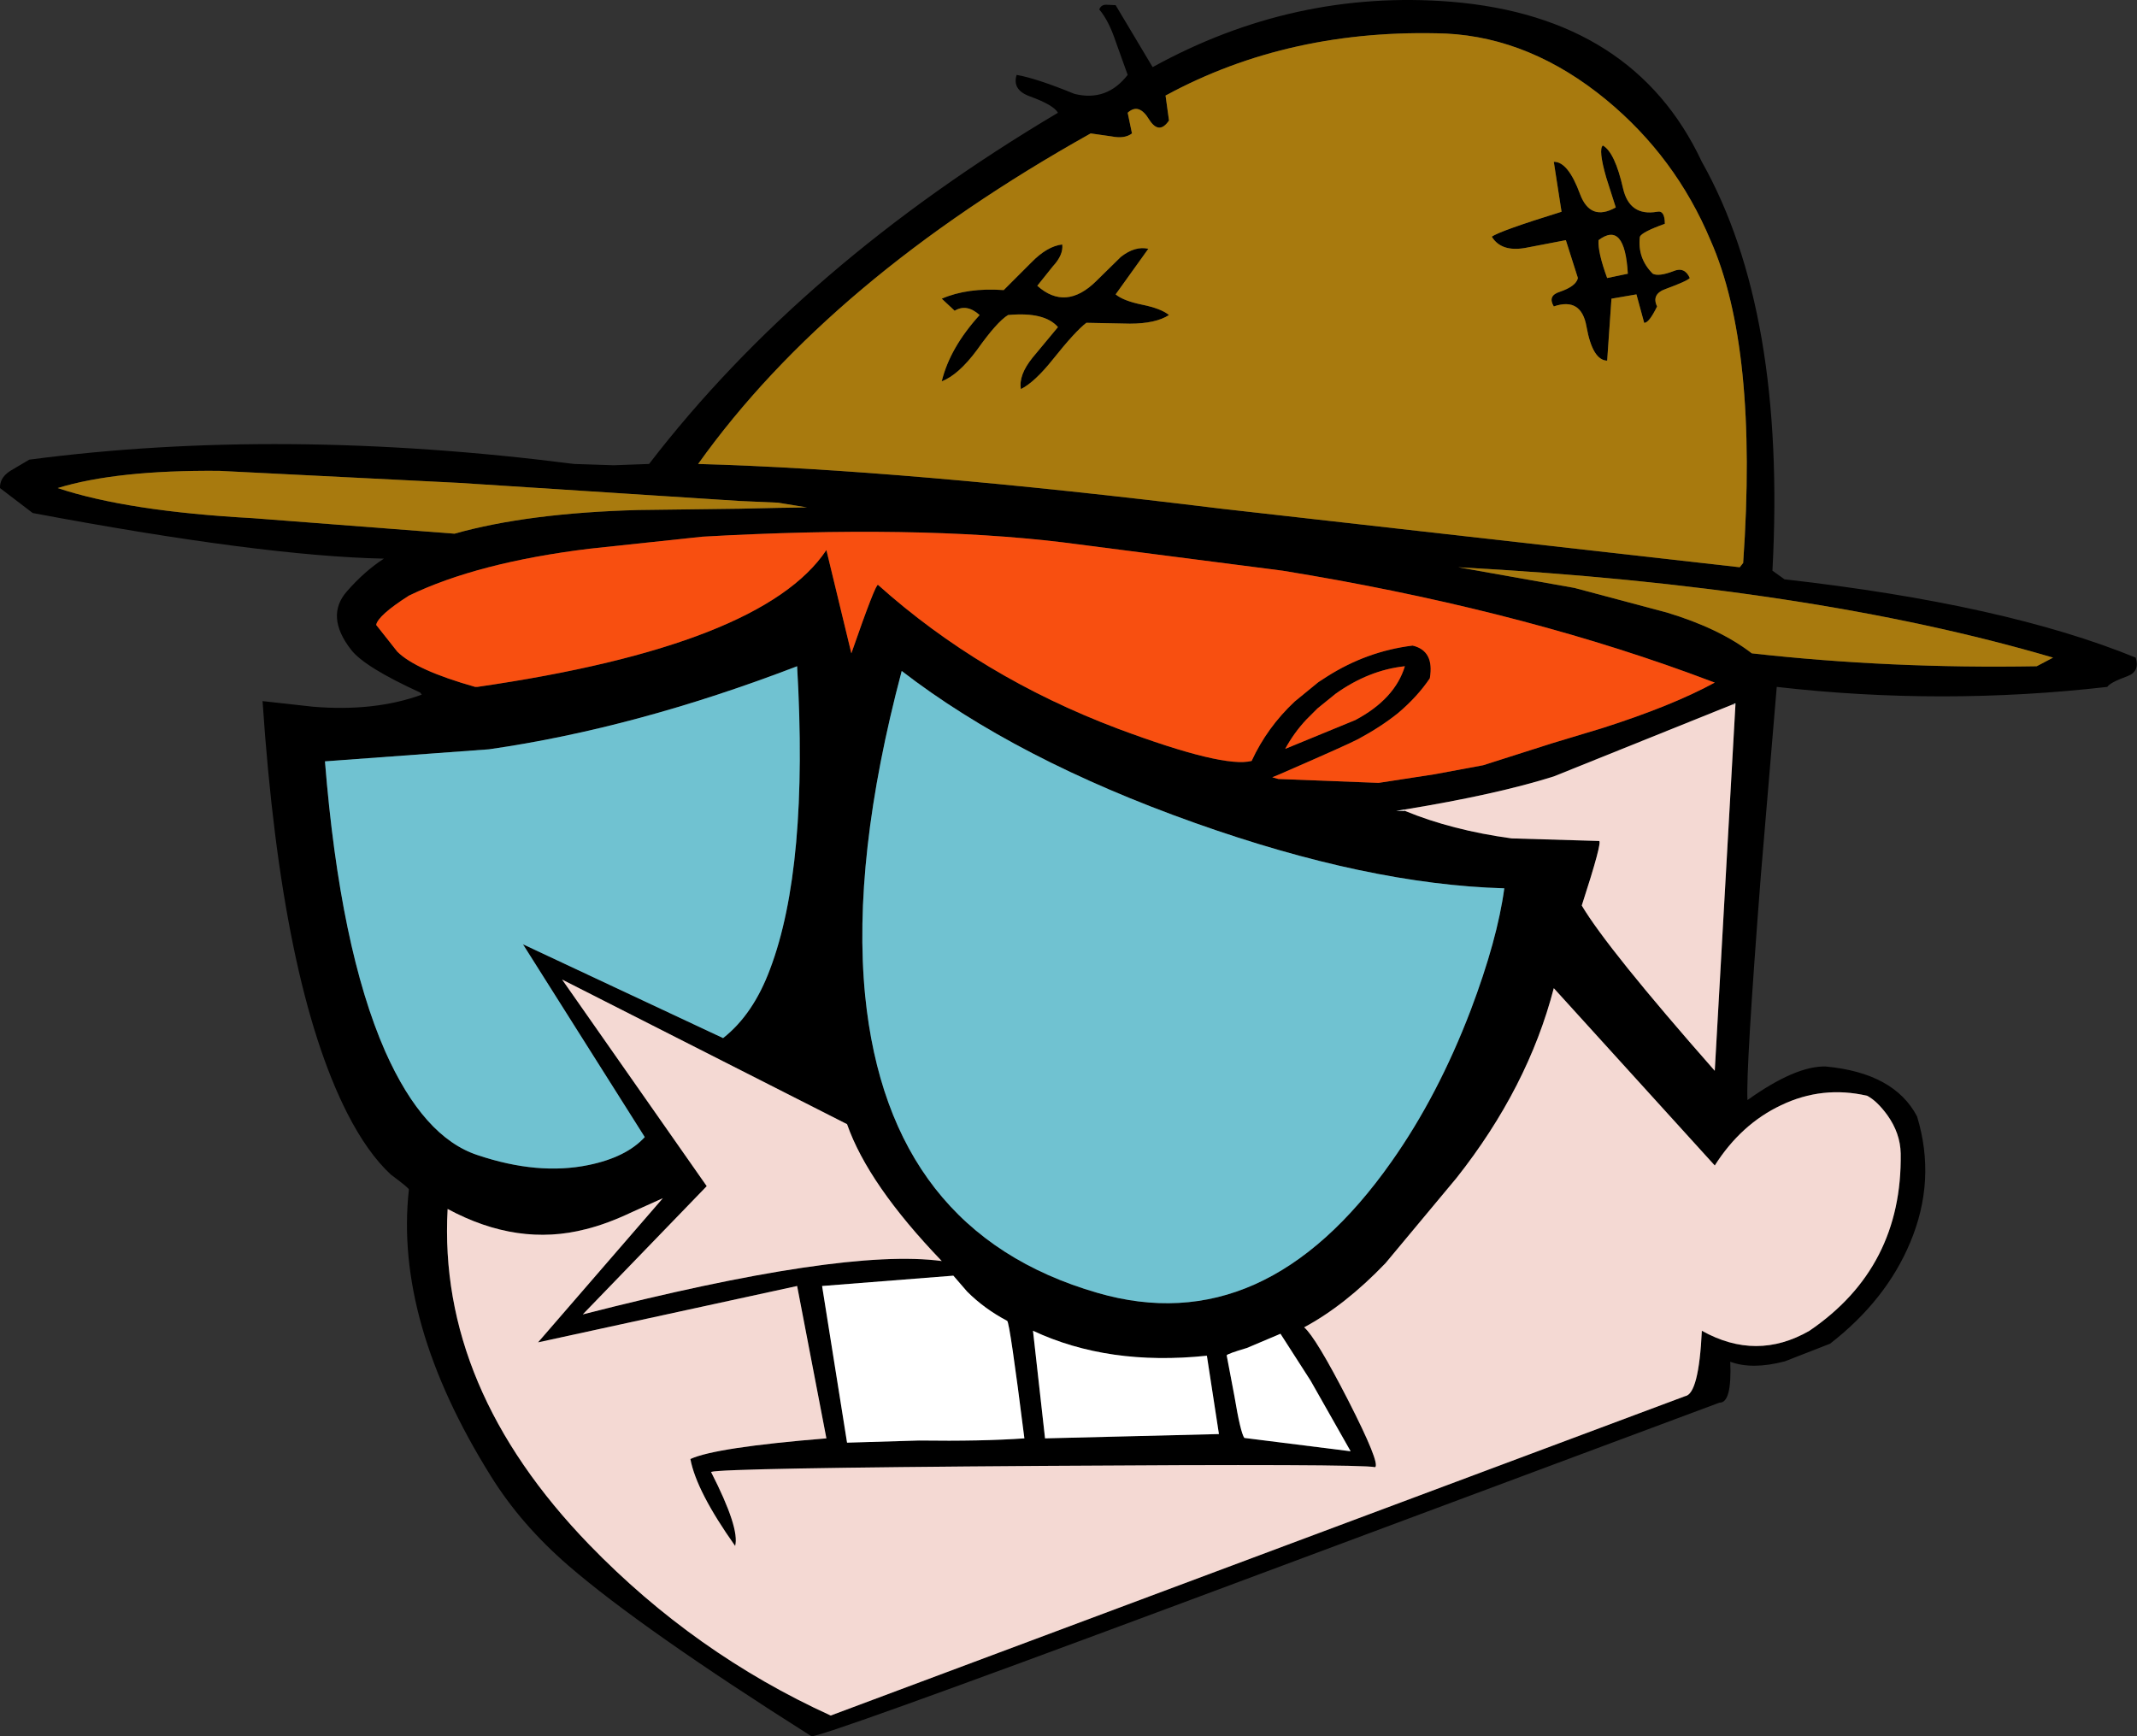
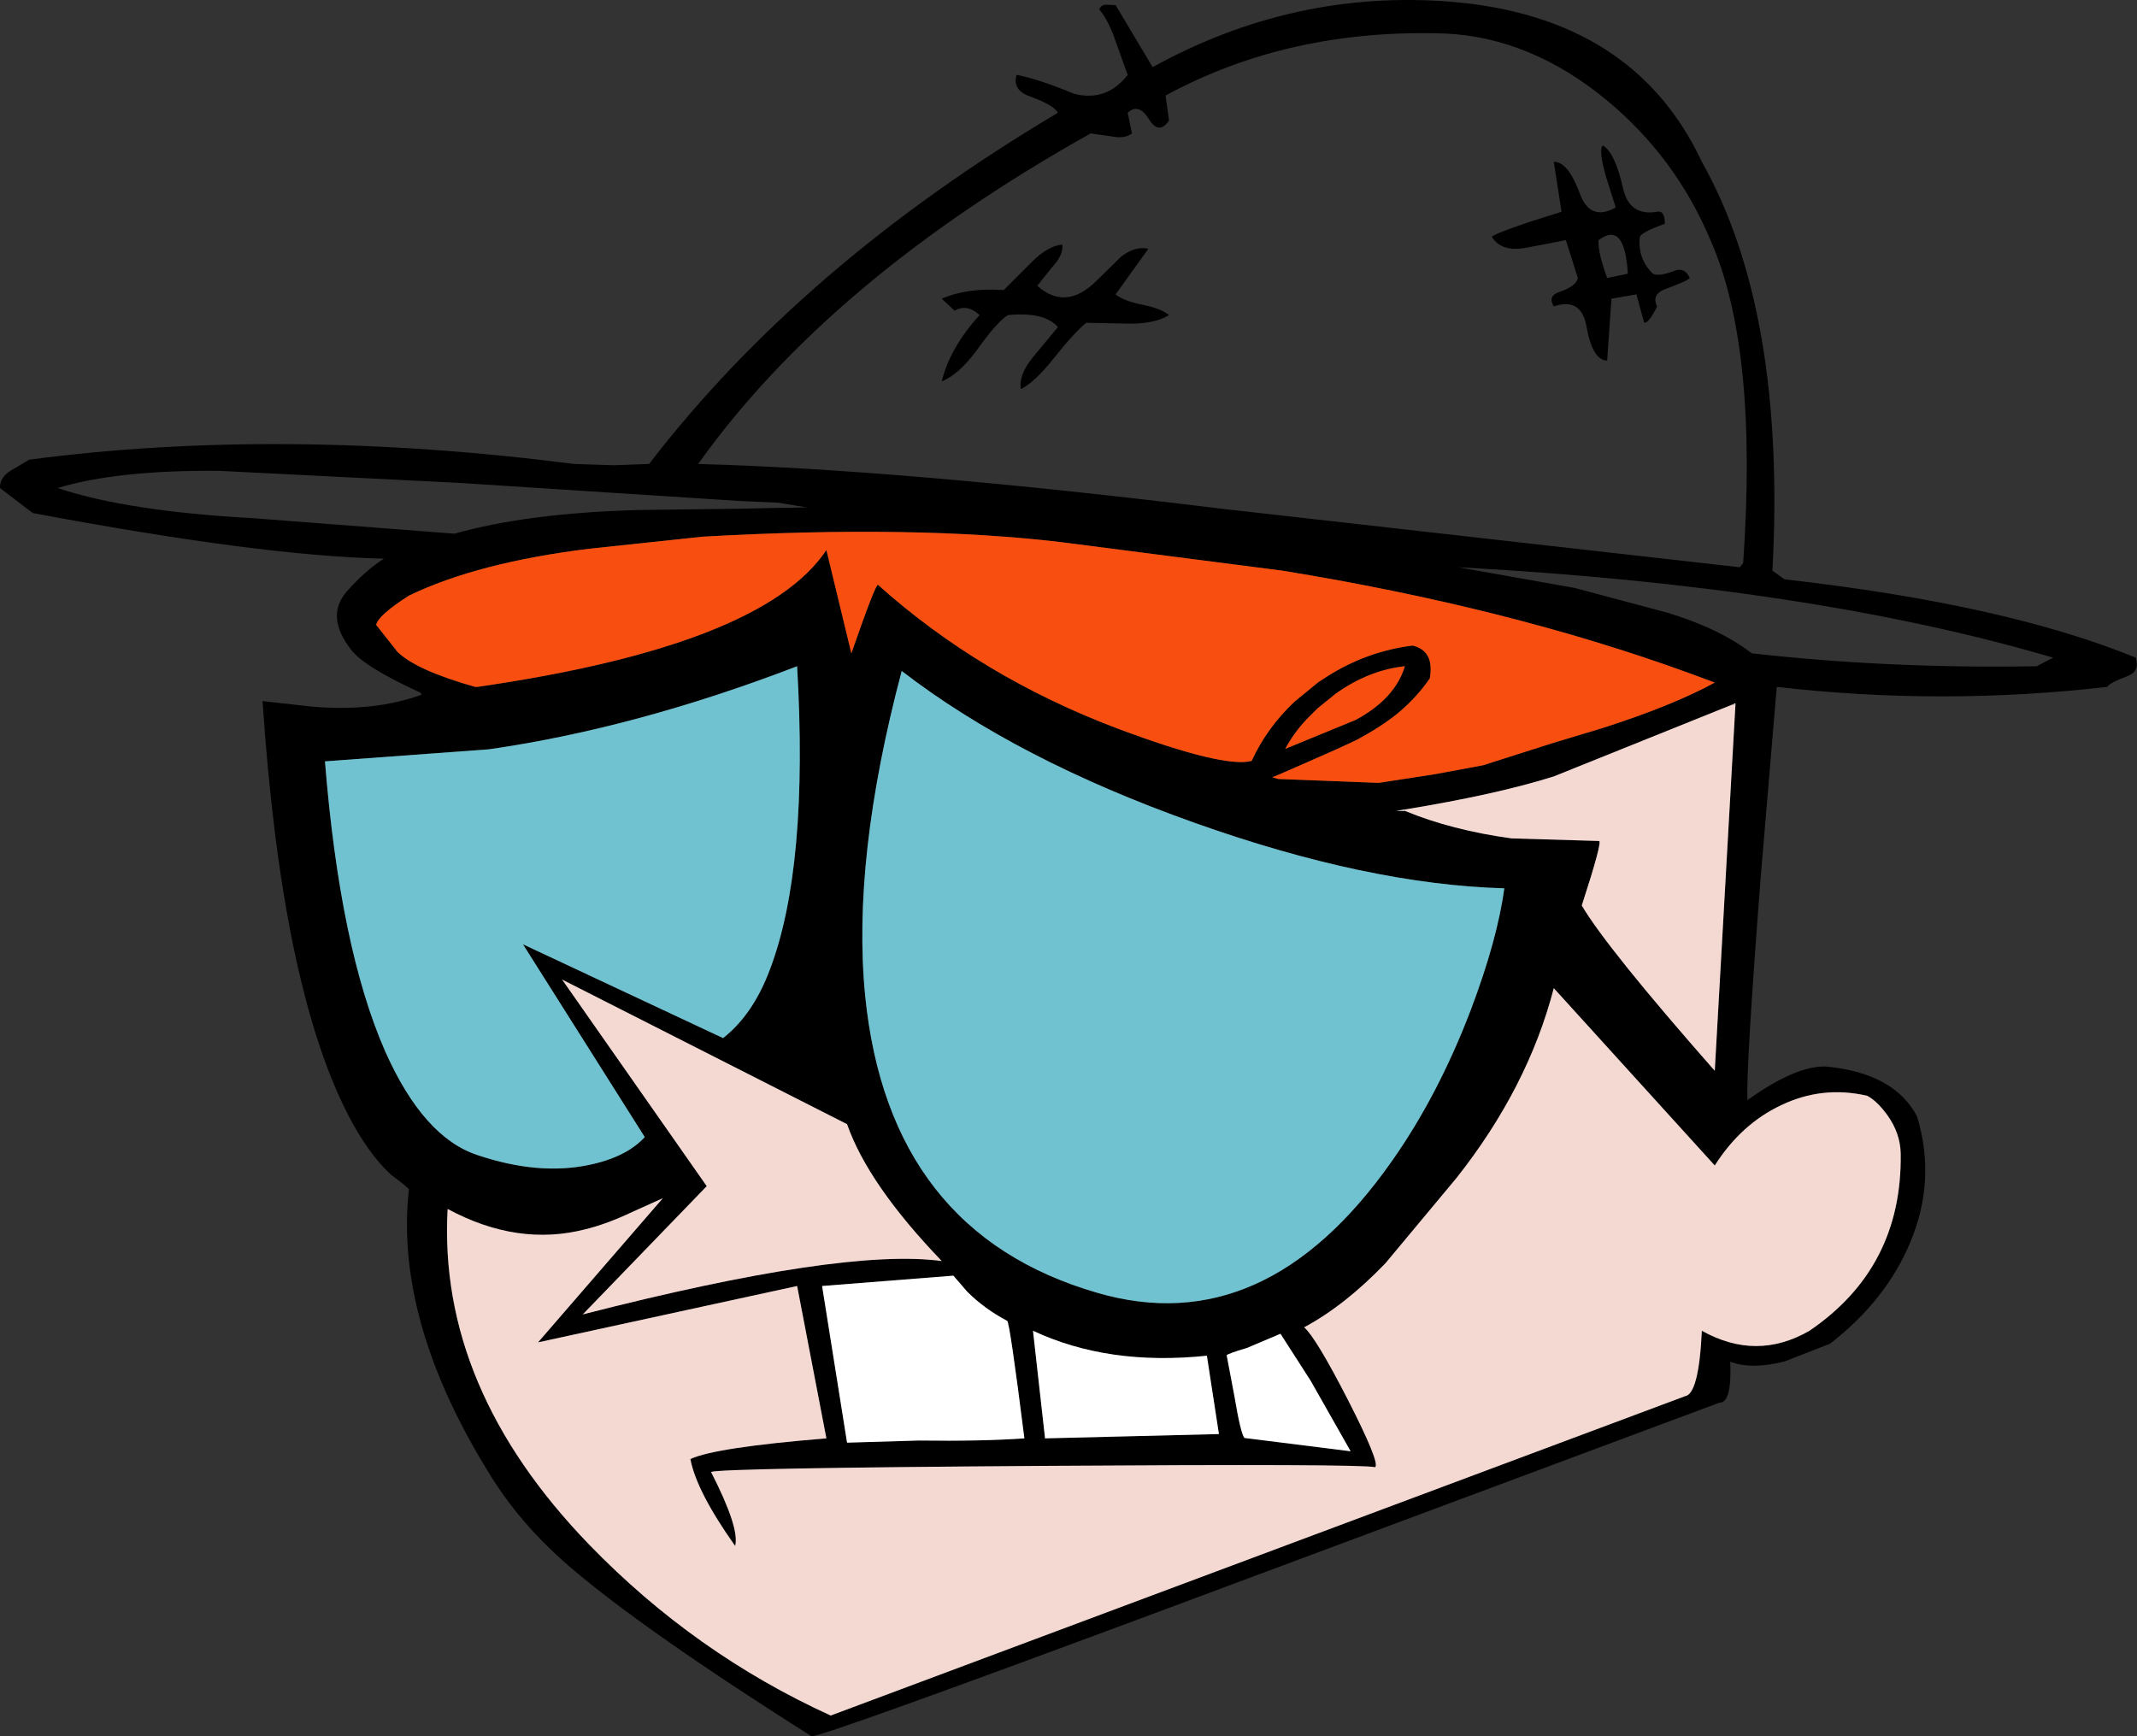
<svg xmlns="http://www.w3.org/2000/svg" height="201.7px" width="248.25px">
  <rect width="100%" height="100%" fill="#333333" stroke="none" />
  <g transform="matrix(1.0, 0.0, 0.0, 1.0, 124.1, 100.85)">
    <path d="M56.4 -82.05 Q58.05 -82.1 59.45 -78.3 60.65 -75.1 63.6 -76.75 L62.5 -80.2 Q61.55 -83.5 62.1 -83.95 63.5 -83.15 64.45 -78.95 65.2 -75.7 68.4 -76.25 69.3 -76.45 69.3 -74.85 66.65 -73.9 66.4 -73.35 66.1 -70.85 67.9 -69.05 68.6 -68.7 70.3 -69.35 71.6 -69.9 72.2 -68.55 71.9 -68.2 69.45 -67.3 67.7 -66.7 68.4 -65.25 67.45 -63.3 66.9 -63.35 L66.0 -66.65 63.1 -66.15 62.6 -58.95 Q60.9 -59.0 60.2 -62.9 59.6 -66.35 56.4 -65.25 55.65 -66.5 57.1 -66.95 59.0 -67.6 59.2 -68.55 L57.8 -72.95 53.1 -72.05 Q50.3 -71.55 49.2 -73.35 50.05 -74.0 57.3 -76.25 L56.4 -82.05 M9.8 -93.05 Q26.2 -102.1 44.45 -100.65 65.7 -98.9 73.6 -82.05 83.4 -64.65 81.8 -34.55 L83.2 -33.55 Q108.85 -30.65 124.0 -24.45 124.5 -22.85 123.05 -22.3 121.0 -21.55 120.7 -21.05 101.5 -18.85 82.3 -21.05 L80.45 0.9 Q78.7 23.5 78.9 26.95 84.5 22.95 88.0 23.05 95.95 23.8 98.6 28.85 100.85 36.25 97.8 43.5 95.0 50.2 88.5 55.25 L83.25 57.3 Q79.45 58.3 76.9 57.35 77.1 62.15 75.65 62.1 L13.3 85.35 Q-29.25 101.2 -29.85 100.85 -49.6 88.35 -58.05 81.05 -63.6 76.25 -67.1 70.6 -78.3 52.65 -76.6 37.35 -76.55 37.2 -78.7 35.6 -81.4 33.1 -83.75 28.5 -91.4 13.45 -93.6 -19.4 L-87.75 -18.75 Q-80.6 -18.15 -75.1 -20.15 L-75.3 -20.4 Q-81.75 -23.35 -83.3 -25.35 -86.35 -29.25 -83.8 -32.15 -81.75 -34.5 -79.5 -35.95 -93.7 -36.25 -120.3 -41.25 L-124.1 -44.15 Q-124.15 -45.35 -122.9 -46.15 L-120.7 -47.45 Q-91.45 -51.3 -57.4 -46.95 L-52.8 -46.8 -48.7 -46.95 Q-30.85 -70.15 -1.2 -87.75 -1.7 -88.65 -4.45 -89.65 -6.55 -90.4 -6.0 -92.15 -3.7 -91.75 0.7 -89.95 4.45 -89.0 6.9 -92.15 L5.5 -96.05 Q4.7 -98.45 3.6 -99.75 3.8 -100.3 4.4 -100.3 L5.5 -100.25 9.8 -93.05 M9.4 -86.95 Q8.2 -88.95 6.9 -87.75 L7.4 -85.35 Q6.55 -84.7 5.05 -85.0 L2.6 -85.35 Q-27.7 -68.4 -43.0 -46.95 -19.25 -46.3 17.8 -41.75 L78.0 -34.95 78.4 -35.45 Q80.15 -60.45 74.6 -72.95 70.55 -82.6 62.5 -89.25 53.75 -96.45 43.9 -96.95 25.75 -97.6 11.3 -89.75 L11.7 -86.85 Q10.55 -85.15 9.4 -86.95 M6.1 -71.0 Q7.75 -72.3 9.3 -71.95 L5.5 -66.65 Q6.4 -65.9 8.6 -65.45 10.8 -65.0 11.7 -64.25 10.15 -63.25 7.15 -63.25 L2.1 -63.35 Q0.8 -62.35 -1.75 -59.15 -3.9 -56.45 -5.5 -55.65 -5.8 -57.25 -4.15 -59.3 L-1.2 -62.85 Q-2.75 -64.65 -7.0 -64.25 -8.3 -63.45 -10.6 -60.2 -12.75 -57.3 -14.7 -56.55 -13.75 -60.45 -10.3 -64.25 -11.8 -65.6 -13.2 -64.75 L-14.7 -66.15 Q-11.7 -67.45 -7.5 -67.15 L-4.3 -70.35 Q-2.45 -72.25 -0.7 -72.45 -0.55 -71.25 -1.8 -69.9 L-3.6 -67.65 Q-0.3 -64.7 3.25 -68.2 L6.1 -71.0 M-23.6 14.8 Q-20.85 42.35 3.4 49.35 22.85 55.0 37.55 34.1 42.95 26.45 46.75 16.5 49.85 8.3 50.65 2.35 34.8 1.9 14.7 -5.25 -6.0 -12.6 -19.35 -22.9 -25.15 -1.05 -23.6 14.8 M33.35 -17.2 Q37.95 -19.65 39.1 -23.45 34.9 -23.0 31.05 -20.25 L28.95 -18.55 27.65 -17.25 Q26.2 -15.7 25.2 -13.85 L33.35 -17.2 M42.0 -22.05 Q40.55 -19.9 38.3 -18.0 36.3 -16.4 33.7 -15.0 32.6 -14.4 24.55 -10.9 L23.7 -10.55 24.4 -10.35 36.05 -9.9 42.55 -10.9 48.2 -11.95 56.2 -14.5 62.0 -16.25 Q70.15 -18.85 75.1 -21.55 L72.0 -22.7 Q51.05 -30.3 24.9 -34.55 L-0.7 -37.85 Q-17.75 -39.9 -42.5 -38.5 L-55.65 -37.1 Q-68.65 -35.5 -76.6 -31.65 -80.2 -29.35 -80.4 -28.25 L-77.95 -25.15 Q-75.8 -23.0 -68.9 -21.05 L-68.65 -21.05 Q-35.5 -25.85 -28.1 -36.95 L-25.2 -24.95 Q-22.35 -33.15 -22.1 -32.9 -10.15 -22.2 5.75 -16.2 18.05 -11.6 21.3 -12.45 23.1 -16.35 26.3 -19.35 L29.05 -21.6 30.05 -22.25 Q34.7 -25.2 40.0 -25.85 42.55 -25.25 42.0 -22.05 M39.05 -6.8 L38.1 -6.65 39.1 -6.65 Q44.55 -4.4 51.5 -3.45 L61.65 -3.15 Q62.1 -3.2 59.65 4.35 62.65 9.4 75.1 23.55 L77.5 -18.95 77.5 -19.15 77.15 -19.0 56.4 -10.65 Q49.75 -8.55 39.05 -6.8 M58.8 -32.55 L69.5 -29.7 Q75.65 -27.85 79.4 -24.95 95.45 -23.15 112.5 -23.45 L114.4 -24.45 Q86.2 -32.75 45.3 -34.95 L58.8 -32.55 M62.6 -68.55 L65.0 -69.05 Q64.65 -75.25 61.6 -72.95 61.5 -71.55 62.6 -68.55 M95.15 28.7 Q93.95 27.05 92.8 26.45 87.6 25.25 82.8 27.55 78.15 29.75 75.1 34.55 L56.4 13.95 Q53.4 25.5 45.1 36.0 L36.85 45.9 Q32.15 50.8 27.4 53.35 28.75 54.5 32.5 61.8 36.25 69.15 35.65 69.6 33.9 69.2 -3.05 69.45 -40.1 69.7 -41.5 70.15 -38.15 76.7 -38.7 78.75 -43.2 72.4 -43.9 68.65 -41.0 67.3 -28.1 66.25 L-31.5 48.55 -61.6 55.1 -47.1 38.35 -50.65 39.95 Q-53.6 41.35 -56.05 41.95 -63.95 44.0 -72.1 39.6 -73.25 60.4 -55.65 78.6 -43.4 91.25 -27.6 98.45 L71.65 61.35 Q73.25 61.1 73.6 53.75 79.95 57.3 86.1 53.75 96.9 46.4 96.7 33.15 96.65 30.8 95.15 28.7 M20.75 55.75 Q18.55 56.4 18.4 56.6 L19.3 61.35 Q20.0 65.55 20.45 66.2 L32.8 67.75 28.15 59.55 24.65 54.1 20.75 55.75 M16.1 56.65 Q4.65 57.85 -4.1 53.75 L-2.7 66.25 17.5 65.75 16.1 56.65 M-14.7 45.65 Q-23.25 36.75 -25.7 29.75 L-58.8 12.95 -42.0 36.95 -56.4 51.85 Q-26.15 44.1 -14.7 45.65 M-25.7 66.75 L-17.35 66.5 Q-10.05 66.6 -5.1 66.25 -6.8 52.75 -7.1 52.6 -9.75 51.2 -11.75 49.2 L-13.35 47.35 -28.6 48.55 -25.7 66.75 M-38.2 -41.75 L-33.7 -41.85 -30.35 -41.9 -33.7 -42.45 -38.2 -42.65 -70.75 -44.75 -98.65 -46.15 Q-110.55 -46.25 -117.4 -44.15 -109.3 -41.45 -94.7 -40.65 L-71.3 -38.85 Q-62.8 -41.25 -49.95 -41.6 L-38.25 -41.75 -38.2 -41.75 M-86.35 -12.4 Q-84.6 9.35 -79.35 21.3 -74.9 31.3 -68.6 33.35 -61.6 35.7 -55.75 34.5 -51.35 33.6 -49.2 31.25 L-63.35 8.85 -40.1 19.75 Q-36.6 17.0 -34.65 11.75 -30.15 -0.1 -31.5 -23.45 -50.25 -16.25 -67.3 -13.8 L-86.35 -12.4" fill="#000000" fill-rule="evenodd" stroke="none" />
-     <path d="M56.4 -82.05 L57.3 -76.25 Q50.05 -74.0 49.2 -73.35 50.3 -71.55 53.1 -72.05 L57.8 -72.95 59.2 -68.55 Q59.0 -67.6 57.1 -66.95 55.65 -66.5 56.4 -65.25 59.6 -66.35 60.2 -62.9 60.9 -59.0 62.6 -58.95 L63.1 -66.15 66.0 -66.65 66.9 -63.35 Q67.45 -63.3 68.4 -65.25 67.7 -66.7 69.45 -67.3 71.9 -68.2 72.2 -68.55 71.6 -69.9 70.3 -69.35 68.6 -68.7 67.9 -69.05 66.1 -70.85 66.4 -73.35 66.65 -73.9 69.3 -74.85 69.3 -76.45 68.4 -76.25 65.2 -75.7 64.45 -78.95 63.5 -83.15 62.1 -83.95 61.55 -83.5 62.5 -80.2 L63.6 -76.75 Q60.65 -75.1 59.45 -78.3 58.05 -82.1 56.4 -82.05 M9.4 -86.95 Q10.55 -85.15 11.7 -86.85 L11.3 -89.75 Q25.75 -97.6 43.9 -96.95 53.75 -96.45 62.5 -89.25 70.55 -82.6 74.6 -72.95 80.15 -60.45 78.4 -35.45 L78.0 -34.95 17.8 -41.75 Q-19.25 -46.3 -43.0 -46.95 -27.7 -68.4 2.6 -85.35 L5.05 -85.0 Q6.55 -84.7 7.4 -85.35 L6.9 -87.75 Q8.2 -88.95 9.4 -86.95 M6.1 -71.0 L3.25 -68.2 Q-0.3 -64.7 -3.6 -67.65 L-1.8 -69.9 Q-0.55 -71.25 -0.7 -72.45 -2.45 -72.25 -4.3 -70.35 L-7.5 -67.15 Q-11.7 -67.45 -14.7 -66.15 L-13.2 -64.75 Q-11.8 -65.6 -10.3 -64.25 -13.75 -60.45 -14.7 -56.55 -12.75 -57.3 -10.6 -60.2 -8.3 -63.45 -7.0 -64.25 -2.75 -64.65 -1.2 -62.85 L-4.15 -59.3 Q-5.8 -57.25 -5.5 -55.65 -3.9 -56.45 -1.75 -59.15 0.8 -62.35 2.1 -63.35 L7.15 -63.25 Q10.15 -63.25 11.7 -64.25 10.8 -65.0 8.6 -65.45 6.4 -65.9 5.5 -66.65 L9.3 -71.95 Q7.75 -72.3 6.1 -71.0 M62.6 -68.55 Q61.5 -71.55 61.6 -72.95 64.65 -75.25 65.0 -69.05 L62.6 -68.55 M58.8 -32.55 L45.3 -34.95 Q86.2 -32.75 114.4 -24.45 L112.5 -23.45 Q95.45 -23.15 79.4 -24.95 75.65 -27.85 69.5 -29.7 L58.8 -32.55 M-38.2 -41.75 L-38.25 -41.75 -49.95 -41.6 Q-62.8 -41.25 -71.3 -38.85 L-94.7 -40.65 Q-109.3 -41.45 -117.4 -44.15 -110.55 -46.25 -98.65 -46.15 L-70.75 -44.75 -38.2 -42.65 -33.7 -42.45 -30.35 -41.9 -33.7 -41.85 -38.2 -41.75" fill="#a87a0e" fill-rule="evenodd" stroke="none" />
    <path d="M-23.6 14.8 Q-25.15 -1.05 -19.35 -22.9 -6.0 -12.6 14.7 -5.25 34.8 1.9 50.65 2.35 49.85 8.3 46.75 16.5 42.95 26.45 37.55 34.1 22.85 55.0 3.4 49.35 -20.85 42.35 -23.6 14.8 M-86.35 -12.4 L-67.3 -13.8 Q-50.25 -16.25 -31.5 -23.45 -30.15 -0.1 -34.65 11.75 -36.6 17.0 -40.1 19.75 L-63.35 8.85 -49.2 31.25 Q-51.35 33.6 -55.75 34.5 -61.6 35.7 -68.6 33.35 -74.9 31.3 -79.35 21.3 -84.6 9.35 -86.35 -12.4" fill="#70c2d1" fill-rule="evenodd" stroke="none" />
    <path d="M42.0 -22.05 Q42.55 -25.25 40.0 -25.85 34.7 -25.2 30.05 -22.25 L29.05 -21.6 26.3 -19.35 Q23.1 -16.35 21.3 -12.45 18.05 -11.6 5.75 -16.2 -10.15 -22.2 -22.1 -32.9 -22.35 -33.15 -25.2 -24.95 L-28.1 -36.95 Q-35.5 -25.85 -68.65 -21.05 L-68.9 -21.05 Q-75.8 -23.0 -77.95 -25.15 L-80.4 -28.25 Q-80.2 -29.35 -76.6 -31.65 -68.65 -35.5 -55.65 -37.1 L-42.5 -38.5 Q-17.75 -39.9 -0.7 -37.85 L24.9 -34.55 Q51.05 -30.3 72.0 -22.7 L75.1 -21.55 Q70.15 -18.85 62.0 -16.25 L56.2 -14.5 48.2 -11.95 42.55 -10.9 36.05 -9.9 24.4 -10.35 23.7 -10.55 24.55 -10.9 Q32.6 -14.4 33.7 -15.0 36.3 -16.4 38.3 -18.0 40.55 -19.9 42.0 -22.05 M33.35 -17.2 L25.2 -13.85 Q26.2 -15.7 27.65 -17.25 L28.95 -18.55 31.05 -20.25 Q34.9 -23.0 39.1 -23.45 37.95 -19.65 33.35 -17.2" fill="#f84f10" fill-rule="evenodd" stroke="none" />
    <path d="M39.05 -6.8 L39.1 -6.65 38.1 -6.65 39.05 -6.8 M77.5 -18.95 L77.15 -19.0 77.5 -19.15 77.5 -18.95 M20.75 55.75 L24.65 54.1 28.15 59.55 32.8 67.75 20.45 66.2 Q20.0 65.55 19.3 61.35 L18.4 56.6 Q18.55 56.4 20.75 55.75 M16.1 56.65 L17.5 65.75 -2.7 66.25 -4.1 53.75 Q4.65 57.85 16.1 56.65 M-25.7 66.75 L-28.6 48.55 -13.35 47.35 -11.75 49.2 Q-9.75 51.2 -7.1 52.6 -6.8 52.75 -5.1 66.25 -10.05 66.6 -17.35 66.5 L-25.7 66.75" fill="#ffffff" fill-rule="evenodd" stroke="none" />
    <path d="M39.1 -6.65 L39.05 -6.8 Q49.75 -8.55 56.4 -10.65 L77.15 -19.0 77.5 -18.95 75.1 23.55 Q62.65 9.4 59.65 4.35 62.1 -3.2 61.65 -3.15 L51.5 -3.45 Q44.55 -4.4 39.1 -6.65 M95.15 28.7 Q96.65 30.8 96.7 33.15 96.9 46.4 86.1 53.75 79.95 57.3 73.6 53.75 73.25 61.1 71.65 61.35 L-27.6 98.45 Q-43.4 91.25 -55.65 78.6 -73.25 60.4 -72.1 39.6 -63.95 44.0 -56.05 41.95 -53.6 41.35 -50.65 39.95 L-47.1 38.35 -61.6 55.1 -31.5 48.55 -28.1 66.25 Q-41.0 67.3 -43.9 68.65 -43.2 72.4 -38.7 78.75 -38.15 76.7 -41.5 70.15 -40.1 69.7 -3.05 69.45 33.9 69.2 35.65 69.6 36.25 69.15 32.5 61.8 28.75 54.5 27.4 53.35 32.15 50.8 36.85 45.9 L45.1 36.0 Q53.4 25.5 56.4 13.95 L75.1 34.55 Q78.15 29.75 82.8 27.55 87.6 25.25 92.8 26.45 93.95 27.05 95.15 28.7 M-14.7 45.65 Q-26.15 44.1 -56.4 51.85 L-42.0 36.95 -58.8 12.95 -25.7 29.75 Q-23.25 36.75 -14.7 45.65" fill="#f4d9d3" fill-rule="evenodd" stroke="none" />
  </g>
</svg>